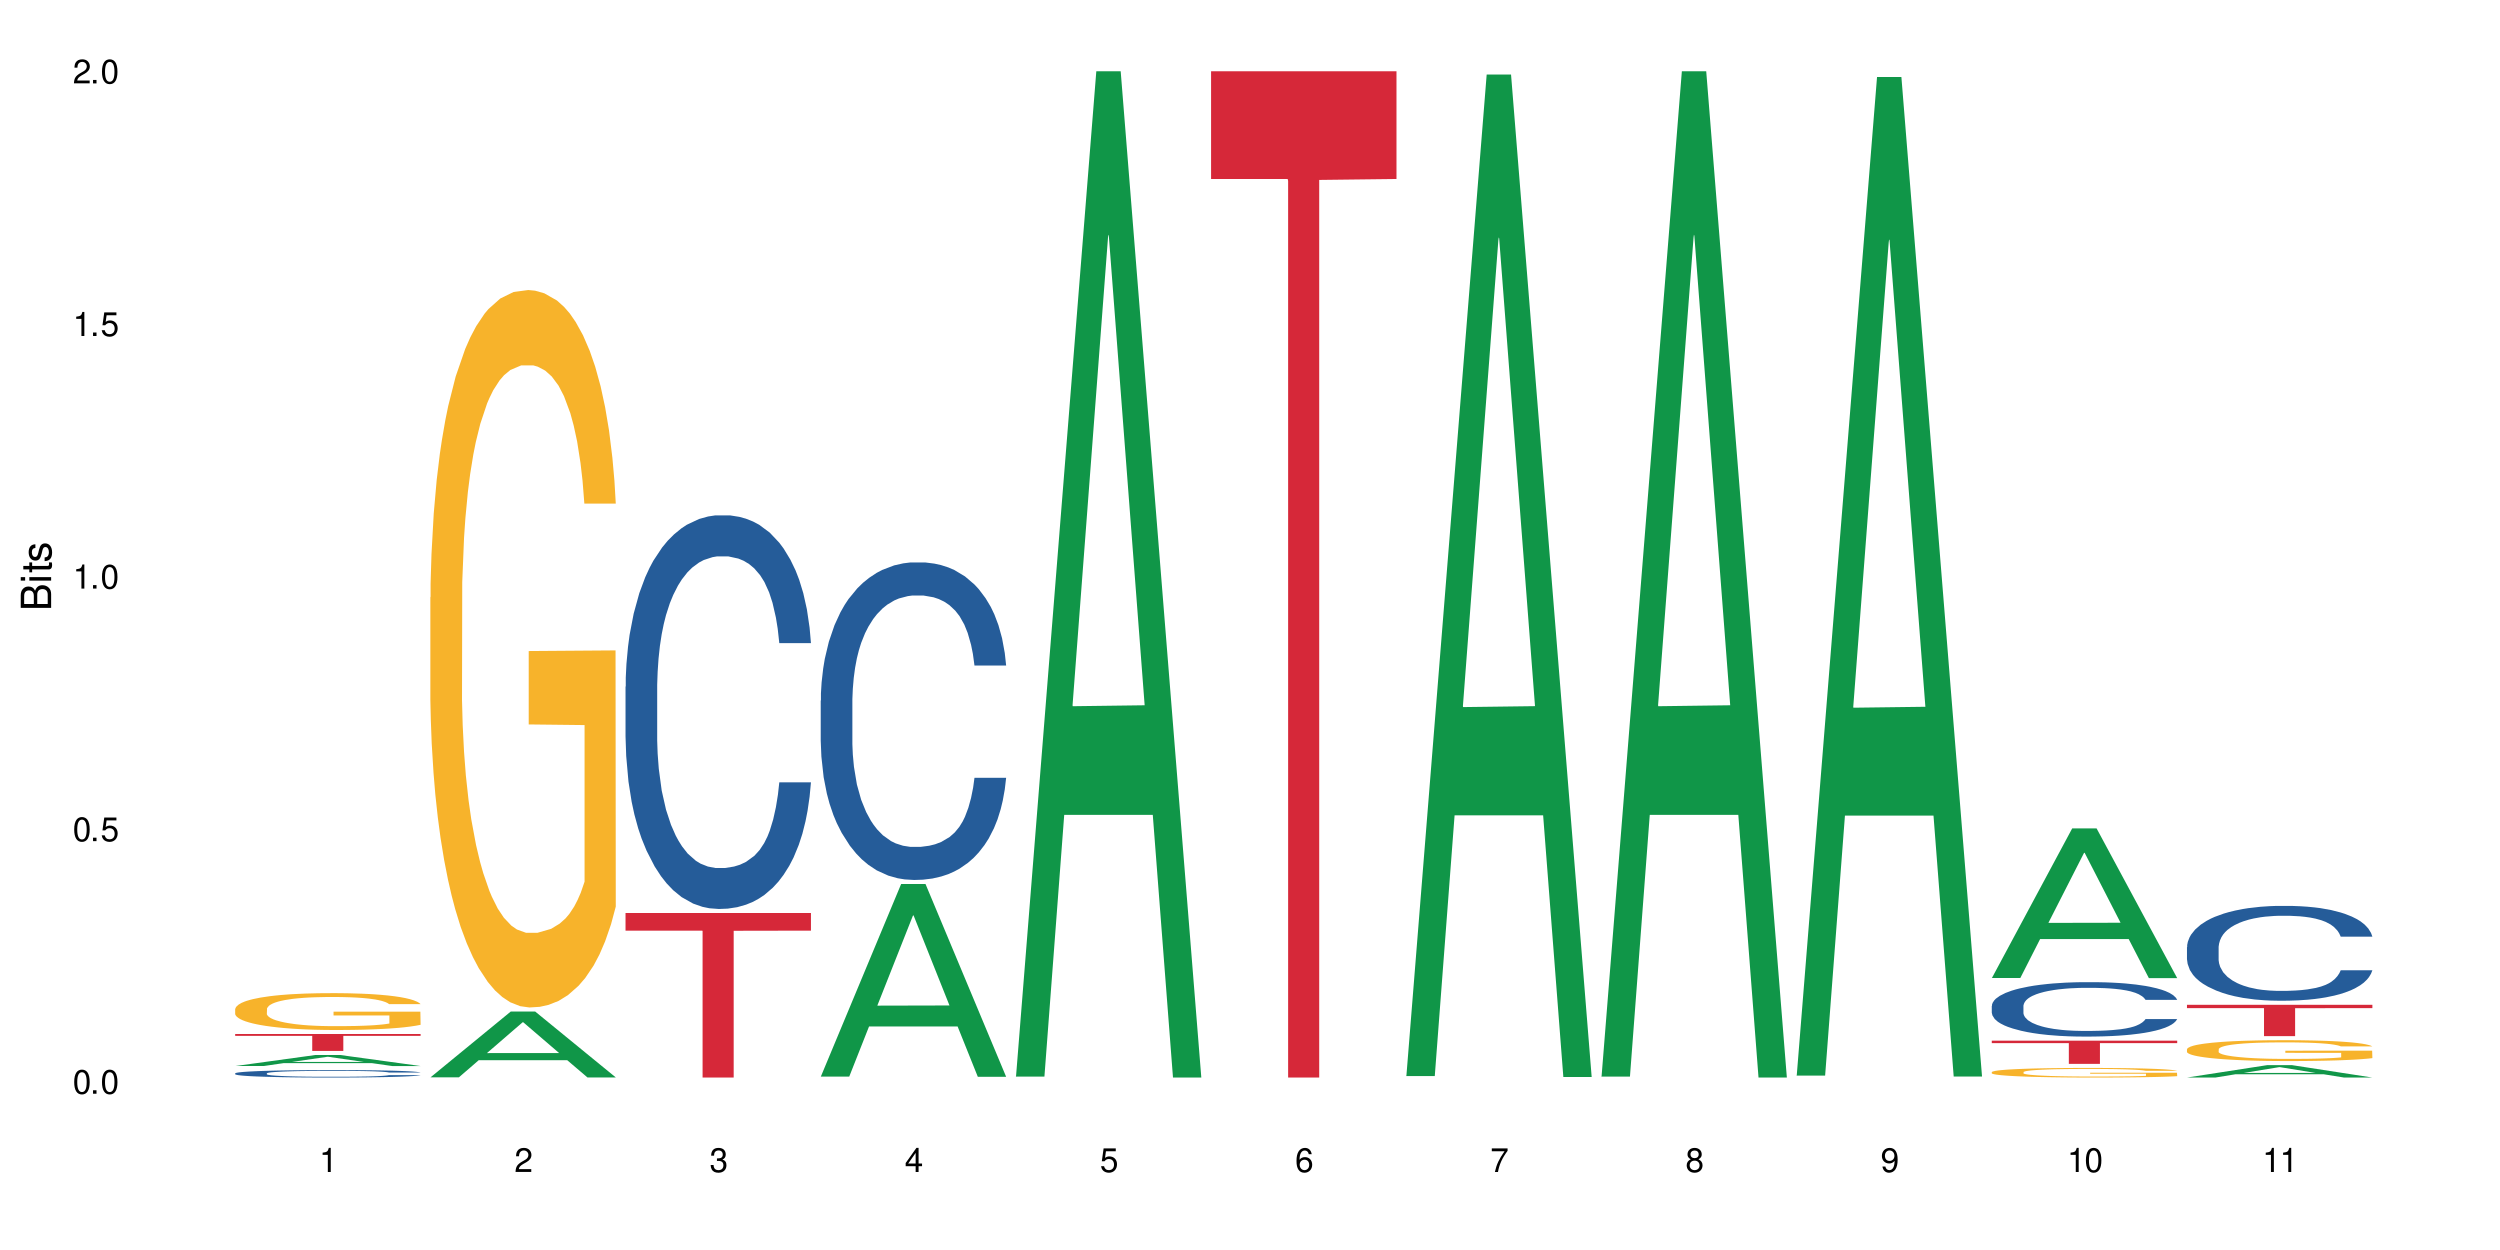
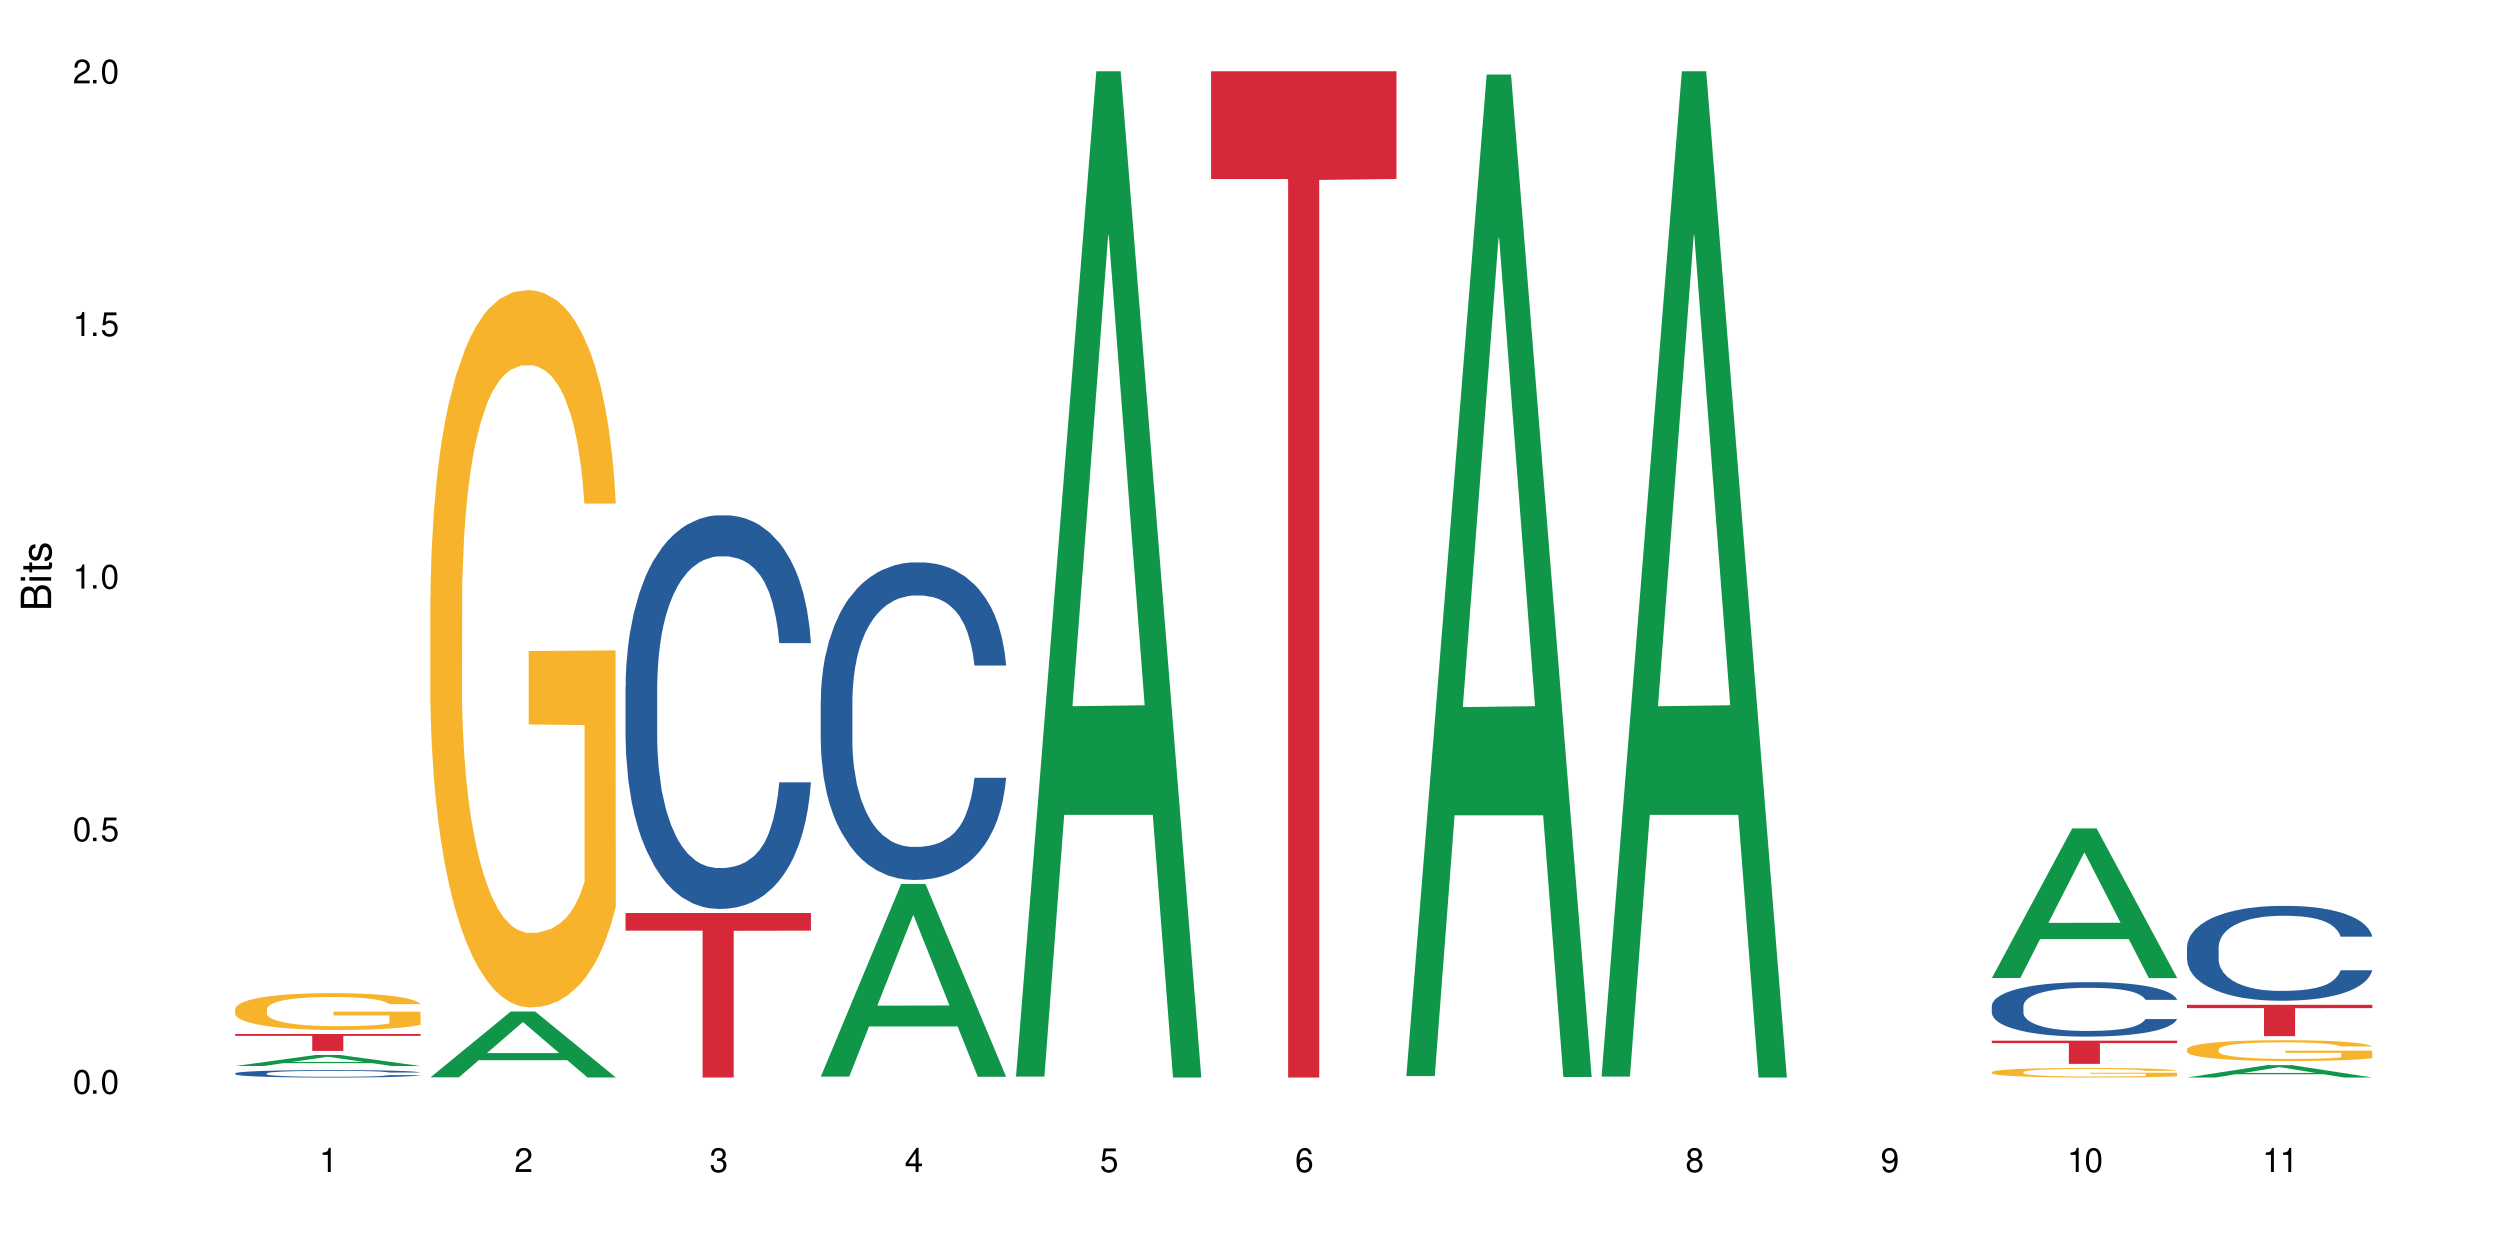
<svg xmlns="http://www.w3.org/2000/svg" xmlns:xlink="http://www.w3.org/1999/xlink" width="720" height="360" viewBox="0 0 720 360">
  <defs>
    <g>
      <g id="glyph-0-0">
</g>
      <g id="glyph-0-1">
        <path d="M 2.641 -6.938 C 2 -6.938 1.422 -6.656 1.078 -6.172 C 0.641 -5.562 0.406 -4.641 0.406 -3.359 C 0.406 -1.016 1.188 0.219 2.641 0.219 C 4.078 0.219 4.859 -1.016 4.859 -3.297 C 4.859 -4.641 4.656 -5.547 4.203 -6.172 C 3.844 -6.656 3.281 -6.938 2.641 -6.938 Z M 2.641 -6.188 C 3.547 -6.188 4 -5.25 4 -3.375 C 4 -1.406 3.562 -0.484 2.625 -0.484 C 1.734 -0.484 1.281 -1.438 1.281 -3.344 C 1.281 -5.25 1.734 -6.188 2.641 -6.188 Z M 2.641 -6.188 " />
      </g>
      <g id="glyph-0-2">
        <path d="M 1.828 -1 L 0.828 -1 L 0.828 0 L 1.828 0 Z M 1.828 -1 " />
      </g>
      <g id="glyph-0-3">
        <path d="M 4.562 -6.797 L 1.062 -6.797 L 0.547 -3.094 L 1.328 -3.094 C 1.719 -3.562 2.047 -3.734 2.578 -3.734 C 3.484 -3.734 4.062 -3.109 4.062 -2.094 C 4.062 -1.125 3.484 -0.531 2.578 -0.531 C 1.828 -0.531 1.375 -0.906 1.188 -1.672 L 0.328 -1.672 C 0.453 -1.109 0.547 -0.844 0.75 -0.594 C 1.125 -0.078 1.828 0.219 2.594 0.219 C 3.969 0.219 4.922 -0.781 4.922 -2.219 C 4.922 -3.562 4.031 -4.484 2.719 -4.484 C 2.25 -4.484 1.859 -4.359 1.469 -4.062 L 1.734 -5.969 L 4.562 -5.969 Z M 4.562 -6.797 " />
      </g>
      <g id="glyph-0-4">
        <path d="M 2.484 -4.938 L 2.484 0 L 3.328 0 L 3.328 -6.938 L 2.766 -6.938 C 2.469 -5.875 2.281 -5.734 0.984 -5.562 L 0.984 -4.938 Z M 2.484 -4.938 " />
      </g>
      <g id="glyph-0-5">
        <path d="M 4.859 -0.828 L 1.281 -0.828 C 1.359 -1.406 1.672 -1.781 2.5 -2.281 L 3.469 -2.828 C 4.406 -3.344 4.906 -4.062 4.906 -4.906 C 4.906 -5.484 4.672 -6.031 4.266 -6.406 C 3.859 -6.766 3.375 -6.938 2.719 -6.938 C 1.859 -6.938 1.219 -6.625 0.844 -6.031 C 0.609 -5.672 0.5 -5.234 0.484 -4.531 L 1.328 -4.531 C 1.359 -5.016 1.406 -5.281 1.531 -5.516 C 1.75 -5.938 2.188 -6.203 2.703 -6.203 C 3.469 -6.203 4.031 -5.641 4.031 -4.891 C 4.031 -4.344 3.719 -3.859 3.125 -3.516 L 2.234 -3 C 0.812 -2.172 0.406 -1.531 0.328 -0.016 L 4.859 -0.016 Z M 4.859 -0.828 " />
      </g>
      <g id="glyph-0-6">
        <path d="M 2.125 -3.188 L 2.578 -3.188 C 3.5 -3.188 3.984 -2.766 3.984 -1.922 C 3.984 -1.062 3.469 -0.531 2.594 -0.531 C 1.656 -0.531 1.203 -1 1.156 -2.016 L 0.312 -2.016 C 0.344 -1.453 0.438 -1.094 0.609 -0.781 C 0.953 -0.109 1.625 0.219 2.547 0.219 C 3.953 0.219 4.859 -0.625 4.859 -1.938 C 4.859 -2.828 4.516 -3.297 3.703 -3.594 C 4.344 -3.844 4.656 -4.328 4.656 -5.031 C 4.656 -6.219 3.875 -6.938 2.578 -6.938 C 1.203 -6.938 0.484 -6.172 0.453 -4.703 L 1.297 -4.703 C 1.312 -5.125 1.344 -5.359 1.453 -5.578 C 1.641 -5.969 2.062 -6.203 2.594 -6.203 C 3.344 -6.203 3.797 -5.75 3.797 -5 C 3.797 -4.516 3.609 -4.219 3.25 -4.047 C 3.016 -3.953 2.703 -3.922 2.125 -3.906 Z M 2.125 -3.188 " />
      </g>
      <g id="glyph-0-7">
        <path d="M 3.141 -1.672 L 3.141 0 L 3.984 0 L 3.984 -1.672 L 4.984 -1.672 L 4.984 -2.438 L 3.984 -2.438 L 3.984 -6.938 L 3.359 -6.938 L 0.266 -2.578 L 0.266 -1.672 Z M 3.141 -2.438 L 1 -2.438 L 3.141 -5.5 Z M 3.141 -2.438 " />
      </g>
      <g id="glyph-0-8">
        <path d="M 4.781 -5.125 C 4.609 -6.266 3.891 -6.938 2.844 -6.938 C 2.094 -6.938 1.422 -6.578 1.031 -5.953 C 0.594 -5.266 0.406 -4.422 0.406 -3.172 C 0.406 -2 0.578 -1.25 0.984 -0.641 C 1.359 -0.078 1.953 0.219 2.703 0.219 C 3.984 0.219 4.922 -0.75 4.922 -2.094 C 4.922 -3.375 4.062 -4.281 2.844 -4.281 C 2.172 -4.281 1.641 -4.031 1.281 -3.516 C 1.281 -5.234 1.828 -6.188 2.797 -6.188 C 3.391 -6.188 3.797 -5.797 3.938 -5.125 Z M 2.734 -3.531 C 3.547 -3.531 4.062 -2.953 4.062 -2.031 C 4.062 -1.156 3.484 -0.531 2.703 -0.531 C 1.922 -0.531 1.328 -1.188 1.328 -2.078 C 1.328 -2.938 1.906 -3.531 2.734 -3.531 Z M 2.734 -3.531 " />
      </g>
      <g id="glyph-0-9">
-         <path d="M 4.984 -6.797 L 0.438 -6.797 L 0.438 -5.969 L 4.109 -5.969 C 2.5 -3.656 1.828 -2.234 1.328 0 L 2.219 0 C 2.594 -2.172 3.453 -4.047 4.984 -6.094 Z M 4.984 -6.797 " />
-       </g>
+         </g>
      <g id="glyph-0-10">
        <path d="M 3.75 -3.656 C 4.469 -4.094 4.688 -4.438 4.688 -5.078 C 4.688 -6.172 3.844 -6.938 2.641 -6.938 C 1.438 -6.938 0.594 -6.172 0.594 -5.094 C 0.594 -4.438 0.812 -4.094 1.516 -3.656 C 0.734 -3.266 0.359 -2.703 0.359 -1.922 C 0.359 -0.656 1.281 0.219 2.641 0.219 C 3.984 0.219 4.922 -0.656 4.922 -1.922 C 4.922 -2.703 4.531 -3.266 3.75 -3.656 Z M 2.641 -6.188 C 3.359 -6.188 3.812 -5.75 3.812 -5.062 C 3.812 -4.406 3.344 -3.984 2.641 -3.984 C 1.922 -3.984 1.453 -4.406 1.453 -5.078 C 1.453 -5.75 1.922 -6.188 2.641 -6.188 Z M 2.641 -3.266 C 3.484 -3.266 4.062 -2.719 4.062 -1.906 C 4.062 -1.078 3.484 -0.531 2.625 -0.531 C 1.797 -0.531 1.219 -1.094 1.219 -1.906 C 1.219 -2.719 1.781 -3.266 2.641 -3.266 Z M 2.641 -3.266 " />
      </g>
      <g id="glyph-0-11">
        <path d="M 0.516 -1.578 C 0.672 -0.453 1.406 0.219 2.438 0.219 C 3.188 0.219 3.859 -0.141 4.266 -0.766 C 4.688 -1.453 4.891 -2.297 4.891 -3.547 C 4.891 -4.719 4.703 -5.453 4.312 -6.078 C 3.938 -6.641 3.344 -6.938 2.594 -6.938 C 1.297 -6.938 0.359 -5.969 0.359 -4.625 C 0.359 -3.344 1.234 -2.453 2.453 -2.453 C 3.094 -2.453 3.578 -2.672 4.016 -3.203 C 4 -1.484 3.469 -0.531 2.5 -0.531 C 1.906 -0.531 1.484 -0.906 1.359 -1.578 Z M 2.578 -6.203 C 3.375 -6.203 3.969 -5.531 3.969 -4.641 C 3.969 -3.797 3.391 -3.188 2.547 -3.188 C 1.734 -3.188 1.234 -3.766 1.234 -4.688 C 1.234 -5.562 1.797 -6.203 2.578 -6.203 Z M 2.578 -6.203 " />
      </g>
      <g id="glyph-1-0">
</g>
      <g id="glyph-1-1">
        <path d="M 0 -0.953 L 0 -4.891 C 0 -5.719 -0.234 -6.344 -0.734 -6.797 C -1.188 -7.234 -1.812 -7.469 -2.5 -7.469 C -3.547 -7.469 -4.188 -7 -4.625 -5.875 C -4.984 -6.688 -5.625 -7.094 -6.531 -7.094 C -7.172 -7.094 -7.734 -6.859 -8.141 -6.391 C -8.562 -5.922 -8.75 -5.344 -8.75 -4.5 L -8.75 -0.953 Z M -4.984 -2.062 L -7.766 -2.062 L -7.766 -4.219 C -7.766 -4.844 -7.688 -5.203 -7.453 -5.5 C -7.219 -5.812 -6.859 -5.969 -6.375 -5.969 C -5.891 -5.969 -5.531 -5.812 -5.297 -5.5 C -5.062 -5.203 -4.984 -4.844 -4.984 -4.219 Z M -0.984 -2.062 L -4 -2.062 L -4 -4.781 C -4 -5.766 -3.438 -6.359 -2.484 -6.359 C -1.547 -6.359 -0.984 -5.766 -0.984 -4.781 Z M -0.984 -2.062 " />
      </g>
      <g id="glyph-1-2">
        <path d="M -6.281 -1.797 L -6.281 -0.797 L 0 -0.797 L 0 -1.797 Z M -8.75 -1.797 L -8.75 -0.797 L -7.484 -0.797 L -7.484 -1.797 Z M -8.75 -1.797 " />
      </g>
      <g id="glyph-1-3">
        <path d="M -6.281 -3.047 L -6.281 -2.016 L -8.016 -2.016 L -8.016 -1.016 L -6.281 -1.016 L -6.281 -0.172 L -5.469 -0.172 L -5.469 -1.016 L -0.719 -1.016 C -0.078 -1.016 0.281 -1.453 0.281 -2.234 C 0.281 -2.5 0.25 -2.719 0.188 -3.047 L -0.641 -3.047 C -0.609 -2.906 -0.594 -2.766 -0.594 -2.562 C -0.594 -2.141 -0.719 -2.016 -1.156 -2.016 L -5.469 -2.016 L -5.469 -3.047 Z M -6.281 -3.047 " />
      </g>
      <g id="glyph-1-4">
        <path d="M -4.531 -5.25 C -5.766 -5.25 -6.469 -4.422 -6.469 -2.969 C -6.469 -1.516 -5.719 -0.562 -4.547 -0.562 C -3.562 -0.562 -3.094 -1.062 -2.734 -2.562 L -2.516 -3.484 C -2.344 -4.188 -2.094 -4.469 -1.641 -4.469 C -1.047 -4.469 -0.641 -3.875 -0.641 -3 C -0.641 -2.453 -0.797 -2 -1.062 -1.75 C -1.25 -1.594 -1.422 -1.531 -1.875 -1.469 L -1.875 -0.406 C -0.422 -0.453 0.281 -1.266 0.281 -2.922 C 0.281 -4.5 -0.5 -5.516 -1.719 -5.516 C -2.656 -5.516 -3.172 -4.984 -3.469 -3.734 L -3.703 -2.766 C -3.891 -1.953 -4.156 -1.609 -4.594 -1.609 C -5.188 -1.609 -5.547 -2.125 -5.547 -2.938 C -5.547 -3.75 -5.203 -4.172 -4.531 -4.203 Z M -4.531 -5.25 " />
      </g>
    </g>
  </defs>
  <rect x="-72" y="-36" width="864" height="432" fill="rgb(100%, 100%, 100%)" fill-opacity="1" />
  <path fill-rule="nonzero" fill="rgb(6.275%, 58.824%, 28.235%)" fill-opacity="1" d="M 67.73 307.016 L 67.789 307.016 L 90.895 303.832 L 97.91 303.832 L 121.133 307.02 L 112.973 307.02 L 107.152 306.188 L 81.652 306.188 L 75.945 307.016 L 67.73 307.016 L 84.105 305.844 L 104.816 305.84 L 94.488 304.352 L 94.375 304.352 L 94.262 304.359 L 84.047 305.84 L 84.105 305.844 Z M 67.73 307.016 " />
  <path fill-rule="nonzero" fill="rgb(14.51%, 36.078%, 60%)" fill-opacity="1" d="M 67.73 309.117 L 67.797 309.117 L 67.797 309.07 L 67.992 308.996 L 68.449 308.902 L 68.902 308.836 L 70.074 308.719 L 71.703 308.609 L 73.398 308.523 L 74.633 308.469 L 75.742 308.43 L 78.281 308.359 L 79.91 308.32 L 81.668 308.289 L 83.816 308.254 L 85.379 308.234 L 88.895 308.203 L 91.5 308.191 L 93.52 308.184 L 97.883 308.184 L 100.488 308.191 L 102.375 308.203 L 104.461 308.219 L 106.219 308.234 L 109.281 308.277 L 112.016 308.332 L 113.254 308.363 L 115.207 308.426 L 116.703 308.484 L 117.746 308.535 L 118.918 308.609 L 119.961 308.695 L 120.742 308.797 L 121.133 308.883 L 112.016 308.883 L 111.559 308.801 L 111.039 308.742 L 110.062 308.66 L 109.086 308.605 L 107.715 308.547 L 106.48 308.512 L 104.785 308.473 L 103.289 308.449 L 101.727 308.43 L 100.227 308.418 L 97.363 308.406 L 94.039 308.406 L 92.805 308.41 L 90.262 308.426 L 88.895 308.441 L 86.941 308.469 L 85.574 308.492 L 83.945 308.535 L 82.84 308.566 L 81.473 308.617 L 80.496 308.664 L 79.387 308.727 L 78.738 308.777 L 78.152 308.832 L 77.629 308.898 L 77.238 308.965 L 76.977 309.039 L 76.848 309.109 L 76.848 309.414 L 76.977 309.484 L 77.305 309.566 L 78.152 309.688 L 79.387 309.789 L 80.82 309.871 L 82.188 309.934 L 82.969 309.961 L 84.012 309.992 L 85.641 310.031 L 87.984 310.07 L 89.352 310.086 L 91.438 310.102 L 93.586 310.109 L 96.449 310.109 L 98.988 310.102 L 100.684 310.09 L 102.441 310.074 L 104.852 310.043 L 106.348 310.012 L 107.652 309.973 L 108.629 309.938 L 109.281 309.902 L 110.258 309.844 L 111.039 309.777 L 111.625 309.707 L 112.016 309.641 L 121.133 309.641 L 120.742 309.719 L 120.156 309.797 L 119.57 309.852 L 118.656 309.922 L 117.613 309.984 L 116.117 310.051 L 114.879 310.098 L 113.254 310.145 L 111.754 310.184 L 110.125 310.215 L 107.715 310.254 L 106.152 310.277 L 104.461 310.293 L 102.441 310.309 L 99.902 310.324 L 97.168 310.332 L 94.625 310.332 L 91.891 310.328 L 89.871 310.32 L 87.203 310.305 L 83.883 310.27 L 81.473 310.23 L 79.582 310.191 L 77.957 310.152 L 76.133 310.102 L 73.789 310.016 L 72.355 309.949 L 71.379 309.891 L 70.27 309.816 L 69.488 309.746 L 68.578 309.637 L 67.926 309.496 L 67.73 309.391 Z M 67.73 309.117 " />
  <path fill-rule="nonzero" fill="rgb(96.863%, 70.196%, 16.863%)" fill-opacity="1" d="M 67.73 290.57 L 67.797 290.562 L 67.797 290.367 L 68.055 289.934 L 68.707 289.332 L 69.555 288.836 L 70.465 288.449 L 71.051 288.246 L 72.027 287.957 L 72.875 287.742 L 75.023 287.305 L 77.762 286.898 L 79.258 286.727 L 80.949 286.559 L 83.359 286.375 L 84.469 286.309 L 87.855 286.152 L 91.695 286.055 L 95.93 286.027 L 97.883 286.035 L 100.555 286.074 L 104.199 286.184 L 106.285 286.277 L 107.91 286.375 L 109.605 286.504 L 111.688 286.695 L 113.645 286.93 L 115.207 287.16 L 116.77 287.453 L 118.07 287.762 L 119.18 288.102 L 120.156 288.508 L 120.742 288.848 L 121.133 289.188 L 112.078 289.188 L 111.559 288.848 L 110.973 288.586 L 109.996 288.266 L 109.02 288.035 L 108.043 287.848 L 106.219 287.598 L 104.656 287.441 L 102.703 287.305 L 100.812 287.219 L 98.664 287.16 L 97.363 287.141 L 93.91 287.141 L 90.785 287.211 L 88.961 287.285 L 87.66 287.363 L 85.836 287.512 L 84.727 287.625 L 84.078 287.703 L 82.125 288.004 L 80.82 288.277 L 80.105 288.461 L 79.191 288.75 L 78.543 289.012 L 77.824 289.398 L 77.434 289.691 L 76.914 290.348 L 76.848 292.094 L 77.043 292.461 L 77.434 292.859 L 77.957 293.207 L 78.738 293.578 L 79.52 293.859 L 80.887 294.234 L 82.059 294.488 L 82.969 294.652 L 84.727 294.914 L 85.445 295 L 87.137 295.176 L 88.895 295.312 L 91.047 295.426 L 92.672 295.484 L 95.277 295.535 L 98.598 295.535 L 102.508 295.477 L 104.98 295.398 L 106.676 295.32 L 107.781 295.254 L 109.148 295.145 L 110.125 295.051 L 111.039 294.941 L 112.145 294.777 L 112.145 292.461 L 96.059 292.453 L 96.059 291.367 L 121.066 291.355 L 121.133 295.145 L 119.766 295.406 L 118.07 295.66 L 116.441 295.855 L 114.75 296.02 L 112.34 296.203 L 110.387 296.32 L 107.391 296.453 L 104.656 296.543 L 101.789 296.602 L 99.25 296.629 L 96.254 296.641 L 93.586 296.621 L 90.719 296.562 L 88.441 296.484 L 86.355 296.387 L 84.273 296.262 L 81.668 296.059 L 79.973 295.891 L 78.215 295.688 L 76.457 295.445 L 74.895 295.184 L 73.852 294.98 L 72.812 294.75 L 71.703 294.457 L 70.66 294.129 L 69.879 293.828 L 69.164 293.488 L 68.645 293.168 L 68.121 292.734 L 67.859 292.383 L 67.73 292.086 Z M 67.73 290.57 " />
  <path fill-rule="nonzero" fill="rgb(83.922%, 15.686%, 22.353%)" fill-opacity="1" d="M 67.73 297.801 L 121.133 297.801 L 121.133 298.324 L 98.875 298.328 L 98.875 302.668 L 89.922 302.668 L 89.922 298.332 L 89.793 298.324 L 67.73 298.324 Z M 67.73 297.801 " />
  <path fill-rule="nonzero" fill="rgb(6.275%, 58.824%, 28.235%)" fill-opacity="1" d="M 123.941 310.281 L 124 310.266 L 147.105 291.316 L 154.125 291.316 L 177.344 310.301 L 169.184 310.301 L 163.367 305.344 L 137.863 305.344 L 132.156 310.281 L 123.941 310.281 L 140.316 303.293 L 161.027 303.277 L 150.699 294.418 L 150.586 294.402 L 150.473 294.453 L 140.258 303.277 L 140.316 303.293 Z M 123.941 310.281 " />
  <path fill-rule="nonzero" fill="rgb(96.863%, 70.196%, 16.863%)" fill-opacity="1" d="M 123.941 172.027 L 124.008 171.84 L 124.008 168.066 L 124.27 159.574 L 124.918 147.875 L 125.766 138.25 L 126.676 130.703 L 127.266 126.738 L 128.242 121.078 L 129.086 116.926 L 131.234 108.438 L 133.973 100.512 L 135.469 97.113 L 137.164 93.906 L 139.57 90.32 L 140.68 89 L 144.066 85.98 L 147.906 84.094 L 152.141 83.527 L 154.094 83.715 L 156.766 84.473 L 160.41 86.547 L 162.496 88.434 L 164.125 90.32 L 165.816 92.773 L 167.902 96.547 L 169.855 101.078 L 171.418 105.605 L 172.98 111.266 L 174.281 117.305 L 175.391 123.91 L 176.367 131.836 L 176.953 138.438 L 177.344 145.043 L 168.293 145.043 L 167.77 138.438 L 167.184 133.344 L 166.207 127.117 L 165.23 122.59 L 164.254 119.004 L 162.43 114.098 L 160.867 111.078 L 158.914 108.438 L 157.023 106.738 L 154.875 105.605 L 153.574 105.227 L 150.121 105.227 L 146.996 106.551 L 145.172 108.059 L 143.871 109.57 L 142.047 112.398 L 140.941 114.664 L 140.289 116.172 L 138.336 122.023 L 137.031 127.305 L 136.316 130.891 L 135.402 136.551 L 134.754 141.648 L 134.035 149.195 L 133.645 154.855 L 133.125 167.688 L 133.059 201.652 L 133.254 208.824 L 133.645 216.559 L 134.168 223.355 L 134.949 230.523 L 135.73 235.996 L 137.098 243.355 L 138.27 248.262 L 139.18 251.469 L 140.941 256.566 L 141.656 258.262 L 143.348 261.66 L 145.109 264.301 L 147.258 266.566 L 148.883 267.699 L 151.488 268.641 L 154.812 268.641 L 158.719 267.508 L 161.191 266 L 162.887 264.488 L 163.992 263.168 L 165.359 261.094 L 166.336 259.207 L 167.25 257.129 L 168.355 253.922 L 168.355 208.824 L 152.27 208.637 L 152.27 187.5 L 177.277 187.312 L 177.344 261.094 L 175.977 266.188 L 174.281 271.094 L 172.656 274.867 L 170.961 278.078 L 168.551 281.66 L 166.598 283.926 L 163.602 286.566 L 160.867 288.266 L 158 289.398 L 155.461 289.965 L 152.465 290.152 L 149.797 289.777 L 146.93 288.645 L 144.652 287.133 L 142.566 285.246 L 140.484 282.793 L 137.879 278.832 L 136.188 275.625 L 134.426 271.66 L 132.668 266.941 L 131.105 261.848 L 130.062 257.887 L 129.023 253.355 L 127.914 247.695 L 126.871 241.281 L 126.09 235.43 L 125.375 228.824 L 124.855 222.598 L 124.332 214.109 L 124.074 207.312 L 123.941 201.465 Z M 123.941 172.027 " />
  <path fill-rule="nonzero" fill="rgb(14.51%, 36.078%, 60%)" fill-opacity="1" d="M 180.152 197.758 L 180.219 197.652 L 180.219 195.168 L 180.414 191.23 L 180.871 186.258 L 181.324 182.836 L 182.5 176.723 L 184.125 170.816 L 185.82 166.258 L 187.059 163.566 L 188.164 161.492 L 190.703 157.66 L 192.332 155.691 L 194.09 153.93 L 196.238 152.168 L 197.801 151.133 L 201.32 149.473 L 203.922 148.75 L 205.941 148.438 L 210.305 148.438 L 212.91 148.852 L 214.801 149.371 L 216.883 150.199 L 218.641 151.133 L 221.703 153.41 L 224.438 156.312 L 225.676 157.969 L 227.629 161.184 L 229.125 164.289 L 230.168 166.984 L 231.34 170.816 L 232.383 175.48 L 233.164 180.766 L 233.555 185.219 L 224.438 185.219 L 223.98 181.074 L 223.461 177.863 L 222.484 173.617 L 221.508 170.609 L 220.141 167.605 L 218.902 165.637 L 217.207 163.668 L 215.711 162.426 L 214.148 161.492 L 212.648 160.871 L 209.785 160.25 L 206.465 160.25 L 205.227 160.457 L 202.688 161.285 L 201.32 162.012 L 199.363 163.461 L 197.996 164.809 L 196.371 166.883 L 195.262 168.641 L 193.895 171.336 L 192.918 173.719 L 191.812 177.137 L 191.16 179.73 L 190.574 182.629 L 190.051 186.047 L 189.66 189.676 L 189.402 193.508 L 189.27 197.238 L 189.27 213.297 L 189.402 217.027 L 189.727 221.379 L 190.574 227.699 L 191.812 233.191 L 193.242 237.543 L 194.609 240.652 L 195.395 242.102 L 196.434 243.758 L 198.062 245.832 L 200.406 247.902 L 201.773 248.734 L 203.859 249.562 L 206.008 249.977 L 208.875 249.977 L 211.414 249.562 L 213.105 249.043 L 214.863 248.215 L 217.273 246.453 L 218.773 244.797 L 220.074 242.828 L 221.051 240.859 L 221.703 239.199 L 222.68 235.988 L 223.461 232.465 L 224.047 228.84 L 224.438 225.316 L 233.555 225.316 L 233.164 229.461 L 232.578 233.504 L 231.992 236.508 L 231.082 240.133 L 230.039 243.344 L 228.539 246.973 L 227.305 249.355 L 225.676 251.945 L 224.176 253.914 L 222.551 255.676 L 220.141 257.746 L 218.578 258.781 L 216.883 259.715 L 214.863 260.543 L 212.324 261.27 L 209.59 261.684 L 207.051 261.789 L 204.316 261.582 L 202.297 261.164 L 199.625 260.234 L 196.305 258.367 L 193.895 256.398 L 192.008 254.43 L 190.379 252.359 L 188.555 249.562 L 186.211 245.004 L 184.777 241.48 L 183.801 238.578 L 182.695 234.539 L 181.914 230.91 L 181 225.109 L 180.348 217.754 L 180.152 212.055 Z M 180.152 197.758 " />
  <path fill-rule="nonzero" fill="rgb(83.922%, 15.686%, 22.353%)" fill-opacity="1" d="M 180.152 262.953 L 233.555 262.953 L 233.555 268.023 L 211.301 268.066 L 211.301 310.324 L 202.344 310.324 L 202.344 268.109 L 202.215 268.023 L 180.152 268.023 Z M 180.152 262.953 " />
  <path fill-rule="nonzero" fill="rgb(6.275%, 58.824%, 28.235%)" fill-opacity="1" d="M 236.367 310.059 L 236.422 310.008 L 259.527 254.598 L 266.547 254.598 L 289.766 310.113 L 281.609 310.113 L 275.789 295.621 L 250.285 295.621 L 244.582 310.059 L 236.367 310.059 L 252.738 289.625 L 273.449 289.574 L 263.121 263.668 L 263.008 263.613 L 262.895 263.77 L 252.684 289.574 L 252.738 289.625 Z M 236.367 310.059 " />
  <path fill-rule="nonzero" fill="rgb(14.51%, 36.078%, 60%)" fill-opacity="1" d="M 236.367 201.777 L 236.43 201.695 L 236.43 199.688 L 236.625 196.512 L 237.082 192.5 L 237.539 189.742 L 238.711 184.809 L 240.34 180.047 L 242.031 176.367 L 243.27 174.195 L 244.375 172.523 L 246.914 169.43 L 248.543 167.844 L 250.301 166.422 L 252.449 165 L 254.016 164.164 L 257.531 162.828 L 260.137 162.242 L 262.152 161.992 L 266.516 161.992 L 269.121 162.324 L 271.012 162.742 L 273.094 163.41 L 274.852 164.164 L 277.914 166.004 L 280.648 168.344 L 281.887 169.68 L 283.84 172.273 L 285.34 174.781 L 286.379 176.953 L 287.551 180.047 L 288.594 183.809 L 289.375 188.07 L 289.766 191.664 L 280.648 191.664 L 280.191 188.32 L 279.672 185.73 L 278.695 182.301 L 277.719 179.879 L 276.352 177.453 L 275.113 175.867 L 273.422 174.277 L 271.922 173.273 L 270.359 172.523 L 268.863 172.02 L 265.996 171.52 L 262.676 171.52 L 261.438 171.688 L 258.898 172.355 L 257.531 172.941 L 255.578 174.109 L 254.211 175.199 L 252.582 176.871 L 251.473 178.289 L 250.105 180.465 L 249.129 182.387 L 248.023 185.145 L 247.371 187.234 L 246.785 189.574 L 246.266 192.332 L 245.875 195.258 L 245.613 198.352 L 245.484 201.359 L 245.484 214.316 L 245.613 217.324 L 245.938 220.836 L 246.785 225.934 L 248.023 230.363 L 249.457 233.875 L 250.824 236.383 L 251.605 237.551 L 252.645 238.891 L 254.273 240.562 L 256.617 242.234 L 257.984 242.902 L 260.07 243.57 L 262.219 243.906 L 265.086 243.906 L 267.625 243.57 L 269.316 243.152 L 271.074 242.484 L 273.484 241.062 L 274.984 239.727 L 276.285 238.137 L 277.262 236.551 L 277.914 235.211 L 278.891 232.621 L 279.672 229.777 L 280.258 226.852 L 280.648 224.012 L 289.766 224.012 L 289.375 227.355 L 288.789 230.613 L 288.203 233.039 L 287.293 235.965 L 286.25 238.555 L 284.75 241.48 L 283.516 243.402 L 281.887 245.492 L 280.387 247.082 L 278.762 248.5 L 276.352 250.172 L 274.789 251.008 L 273.094 251.762 L 271.074 252.43 L 268.535 253.016 L 265.801 253.348 L 263.262 253.434 L 260.527 253.266 L 258.508 252.93 L 255.836 252.18 L 252.516 250.676 L 250.105 249.086 L 248.219 247.5 L 246.59 245.828 L 244.766 243.57 L 242.422 239.891 L 240.988 237.051 L 240.012 234.711 L 238.906 231.449 L 238.125 228.523 L 237.211 223.844 L 236.562 217.91 L 236.367 213.312 Z M 236.367 201.777 " />
  <path fill-rule="nonzero" fill="rgb(6.275%, 58.824%, 28.235%)" fill-opacity="1" d="M 292.578 310.059 L 292.633 309.789 L 315.738 20.527 L 322.758 20.527 L 345.977 310.332 L 337.82 310.332 L 332 234.684 L 306.496 234.684 L 300.793 310.059 L 292.578 310.059 L 308.949 203.391 L 329.66 203.117 L 319.336 67.875 L 319.219 67.602 L 319.105 68.418 L 308.895 203.117 L 308.949 203.391 Z M 292.578 310.059 " />
  <path fill-rule="nonzero" fill="rgb(83.922%, 15.686%, 22.353%)" fill-opacity="1" d="M 348.789 20.527 L 402.188 20.527 L 402.188 51.547 L 379.934 51.82 L 379.934 310.332 L 370.98 310.332 L 370.98 52.094 L 370.848 51.547 L 348.789 51.547 Z M 348.789 20.527 " />
  <path fill-rule="nonzero" fill="rgb(6.275%, 58.824%, 28.235%)" fill-opacity="1" d="M 405 309.91 L 405.059 309.637 L 428.164 21.469 L 435.18 21.469 L 458.402 310.18 L 450.242 310.18 L 444.422 234.816 L 418.922 234.816 L 413.215 309.91 L 405 309.91 L 421.375 203.641 L 442.082 203.371 L 431.758 68.641 L 431.645 68.367 L 431.527 69.184 L 421.316 203.371 L 421.375 203.641 Z M 405 309.91 " />
  <path fill-rule="nonzero" fill="rgb(6.275%, 58.824%, 28.235%)" fill-opacity="1" d="M 461.211 310.059 L 461.27 309.789 L 484.375 20.527 L 491.391 20.527 L 514.613 310.332 L 506.453 310.332 L 500.633 234.684 L 475.133 234.684 L 469.426 310.059 L 461.211 310.059 L 477.586 203.391 L 498.297 203.117 L 487.969 67.875 L 487.855 67.602 L 487.742 68.418 L 477.527 203.117 L 477.586 203.391 Z M 461.211 310.059 " />
-   <path fill-rule="nonzero" fill="rgb(6.275%, 58.824%, 28.235%)" fill-opacity="1" d="M 517.422 309.773 L 517.48 309.504 L 540.586 22.184 L 547.602 22.184 L 570.824 310.043 L 562.664 310.043 L 556.848 234.902 L 531.344 234.902 L 525.637 309.773 L 517.422 309.773 L 533.797 203.82 L 554.508 203.551 L 544.18 69.215 L 544.066 68.945 L 543.953 69.754 L 533.738 203.551 L 533.797 203.82 Z M 517.422 309.773 " />
  <path fill-rule="nonzero" fill="rgb(6.275%, 58.824%, 28.235%)" fill-opacity="1" d="M 573.633 281.66 L 573.691 281.621 L 596.797 238.578 L 603.816 238.578 L 627.035 281.703 L 618.875 281.703 L 613.059 270.445 L 587.555 270.445 L 581.852 281.66 L 573.633 281.66 L 590.008 265.789 L 610.719 265.75 L 600.391 245.625 L 600.277 245.586 L 600.164 245.707 L 589.953 265.75 L 590.008 265.789 Z M 573.633 281.66 " />
  <path fill-rule="nonzero" fill="rgb(14.51%, 36.078%, 60%)" fill-opacity="1" d="M 573.633 289.688 L 573.699 289.672 L 573.699 289.328 L 573.895 288.785 L 574.352 288.098 L 574.805 287.621 L 575.98 286.777 L 577.605 285.961 L 579.301 285.332 L 580.539 284.957 L 581.645 284.672 L 584.184 284.141 L 585.812 283.867 L 587.57 283.625 L 589.719 283.383 L 591.281 283.238 L 594.801 283.008 L 597.402 282.91 L 599.422 282.867 L 603.785 282.867 L 606.391 282.922 L 608.281 282.996 L 610.363 283.109 L 612.121 283.238 L 615.184 283.555 L 617.918 283.953 L 619.156 284.184 L 621.109 284.629 L 622.605 285.059 L 623.648 285.43 L 624.82 285.961 L 625.863 286.605 L 626.645 287.336 L 627.035 287.953 L 617.918 287.953 L 617.461 287.379 L 616.941 286.934 L 615.965 286.348 L 614.988 285.934 L 613.621 285.516 L 612.383 285.246 L 610.688 284.973 L 609.191 284.801 L 607.629 284.672 L 606.129 284.586 L 603.266 284.5 L 599.945 284.5 L 598.707 284.527 L 596.168 284.641 L 594.801 284.742 L 592.844 284.941 L 591.477 285.129 L 589.852 285.418 L 588.742 285.66 L 587.375 286.031 L 586.398 286.363 L 585.293 286.836 L 584.641 287.191 L 584.055 287.594 L 583.531 288.066 L 583.141 288.57 L 582.883 289.098 L 582.75 289.613 L 582.75 291.836 L 582.883 292.352 L 583.207 292.953 L 584.055 293.828 L 585.293 294.586 L 586.723 295.188 L 588.09 295.617 L 588.871 295.82 L 589.914 296.047 L 591.543 296.336 L 593.887 296.621 L 595.254 296.734 L 597.34 296.852 L 599.488 296.906 L 602.355 296.906 L 604.895 296.852 L 606.586 296.777 L 608.344 296.664 L 610.754 296.422 L 612.254 296.191 L 613.555 295.918 L 614.531 295.648 L 615.184 295.418 L 616.16 294.973 L 616.941 294.488 L 617.527 293.984 L 617.918 293.496 L 627.035 293.496 L 626.645 294.07 L 626.059 294.629 L 625.473 295.047 L 624.559 295.547 L 623.52 295.992 L 622.02 296.492 L 620.785 296.82 L 619.156 297.18 L 617.656 297.453 L 616.031 297.695 L 613.621 297.984 L 612.059 298.125 L 610.363 298.254 L 608.344 298.371 L 605.805 298.469 L 603.07 298.527 L 600.531 298.543 L 597.793 298.512 L 595.777 298.457 L 593.105 298.328 L 589.785 298.07 L 587.375 297.797 L 585.488 297.523 L 583.859 297.238 L 582.035 296.852 L 579.691 296.219 L 578.258 295.734 L 577.281 295.332 L 576.176 294.773 L 575.391 294.273 L 574.48 293.469 L 573.828 292.453 L 573.633 291.664 Z M 573.633 289.688 " />
  <path fill-rule="nonzero" fill="rgb(96.863%, 70.196%, 16.863%)" fill-opacity="1" d="M 573.633 308.75 L 573.699 308.746 L 573.699 308.695 L 573.961 308.582 L 574.609 308.426 L 575.457 308.297 L 576.371 308.195 L 576.957 308.145 L 577.934 308.066 L 578.777 308.012 L 580.93 307.898 L 583.664 307.793 L 585.16 307.746 L 586.855 307.703 L 589.266 307.656 L 590.371 307.637 L 593.758 307.598 L 597.598 307.57 L 601.832 307.562 L 603.785 307.566 L 606.457 307.578 L 610.102 307.605 L 612.188 307.629 L 613.816 307.656 L 615.508 307.688 L 617.594 307.738 L 619.547 307.801 L 621.109 307.859 L 622.672 307.934 L 623.973 308.016 L 625.082 308.105 L 626.059 308.211 L 626.645 308.301 L 627.035 308.387 L 617.984 308.387 L 617.461 308.301 L 616.875 308.23 L 615.898 308.148 L 614.922 308.086 L 613.945 308.039 L 612.121 307.973 L 610.559 307.934 L 608.605 307.898 L 606.715 307.875 L 604.566 307.859 L 603.266 307.855 L 599.812 307.855 L 596.688 307.871 L 594.863 307.891 L 593.562 307.914 L 591.738 307.949 L 590.633 307.98 L 589.98 308 L 588.027 308.078 L 586.723 308.148 L 586.008 308.199 L 585.098 308.273 L 584.445 308.344 L 583.727 308.445 L 583.336 308.52 L 582.816 308.691 L 582.75 309.148 L 582.945 309.242 L 583.336 309.348 L 583.859 309.438 L 584.641 309.535 L 585.422 309.605 L 586.789 309.707 L 587.961 309.77 L 588.871 309.812 L 590.633 309.883 L 591.348 309.906 L 593.039 309.949 L 594.801 309.984 L 596.949 310.016 L 598.578 310.031 L 601.18 310.043 L 604.504 310.043 L 608.41 310.027 L 610.883 310.008 L 612.578 309.988 L 613.684 309.973 L 615.051 309.941 L 616.031 309.918 L 616.941 309.891 L 618.047 309.848 L 618.047 309.242 L 601.961 309.238 L 601.961 308.957 L 626.969 308.953 L 627.035 309.941 L 625.668 310.012 L 623.973 310.078 L 622.348 310.129 L 620.652 310.172 L 618.242 310.219 L 616.289 310.25 L 613.293 310.285 L 610.559 310.309 L 607.695 310.324 L 605.152 310.328 L 602.156 310.332 L 599.488 310.328 L 596.621 310.312 L 594.344 310.293 L 592.258 310.266 L 590.176 310.234 L 587.57 310.18 L 585.879 310.137 L 584.117 310.086 L 582.359 310.02 L 580.797 309.953 L 579.754 309.898 L 578.715 309.84 L 577.605 309.762 L 576.566 309.676 L 575.785 309.598 L 575.066 309.512 L 574.547 309.426 L 574.023 309.312 L 573.766 309.223 L 573.633 309.145 Z M 573.633 308.75 " />
  <path fill-rule="nonzero" fill="rgb(83.922%, 15.686%, 22.353%)" fill-opacity="1" d="M 573.633 299.707 L 627.035 299.707 L 627.035 300.422 L 604.781 300.43 L 604.781 306.398 L 595.824 306.398 L 595.824 300.434 L 595.695 300.422 L 573.633 300.422 Z M 573.633 299.707 " />
  <path fill-rule="nonzero" fill="rgb(6.275%, 58.824%, 28.235%)" fill-opacity="1" d="M 629.848 310.328 L 629.902 310.324 L 653.008 306.75 L 660.027 306.75 L 683.246 310.332 L 675.09 310.332 L 669.27 309.398 L 643.766 309.398 L 638.062 310.328 L 629.848 310.328 L 646.219 309.012 L 666.93 309.008 L 656.602 307.336 L 656.488 307.332 L 656.375 307.344 L 646.164 309.008 L 646.219 309.012 Z M 629.848 310.328 " />
  <path fill-rule="nonzero" fill="rgb(14.51%, 36.078%, 60%)" fill-opacity="1" d="M 629.848 272.789 L 629.91 272.762 L 629.91 272.164 L 630.105 271.215 L 630.562 270.016 L 631.02 269.191 L 632.191 267.719 L 633.816 266.297 L 635.512 265.199 L 636.75 264.547 L 637.855 264.051 L 640.395 263.125 L 642.023 262.652 L 643.781 262.227 L 645.93 261.801 L 647.492 261.551 L 651.012 261.152 L 653.617 260.977 L 655.633 260.902 L 659.996 260.902 L 662.602 261.004 L 664.492 261.129 L 666.574 261.328 L 668.332 261.551 L 671.395 262.102 L 674.129 262.801 L 675.367 263.199 L 677.32 263.973 L 678.816 264.723 L 679.859 265.371 L 681.031 266.297 L 682.074 267.418 L 682.855 268.691 L 683.246 269.766 L 674.129 269.766 L 673.672 268.77 L 673.152 267.992 L 672.176 266.969 L 671.199 266.246 L 669.832 265.523 L 668.594 265.047 L 666.902 264.574 L 665.402 264.273 L 663.84 264.051 L 662.344 263.898 L 659.477 263.75 L 656.156 263.75 L 654.918 263.801 L 652.379 264 L 651.012 264.176 L 649.059 264.523 L 647.688 264.848 L 646.062 265.348 L 644.953 265.773 L 643.586 266.422 L 642.609 266.996 L 641.504 267.82 L 640.852 268.441 L 640.266 269.141 L 639.746 269.965 L 639.355 270.84 L 639.094 271.766 L 638.965 272.664 L 638.965 276.531 L 639.094 277.43 L 639.418 278.48 L 640.266 280.004 L 641.504 281.328 L 642.934 282.375 L 644.305 283.125 L 645.086 283.473 L 646.125 283.871 L 647.754 284.371 L 650.098 284.871 L 651.465 285.07 L 653.551 285.27 L 655.699 285.371 L 658.566 285.371 L 661.105 285.27 L 662.797 285.145 L 664.555 284.945 L 666.965 284.523 L 668.465 284.121 L 669.766 283.648 L 670.742 283.172 L 671.395 282.773 L 672.371 282 L 673.152 281.152 L 673.738 280.277 L 674.129 279.43 L 683.246 279.43 L 682.855 280.426 L 682.27 281.402 L 681.684 282.125 L 680.773 283 L 679.73 283.773 L 678.23 284.648 L 676.996 285.223 L 675.367 285.844 L 673.867 286.32 L 672.242 286.742 L 669.832 287.242 L 668.27 287.492 L 666.574 287.719 L 664.555 287.918 L 662.016 288.094 L 659.281 288.191 L 656.742 288.219 L 654.008 288.168 L 651.988 288.066 L 649.316 287.844 L 645.996 287.395 L 643.586 286.918 L 641.699 286.445 L 640.07 285.945 L 638.246 285.27 L 635.902 284.172 L 634.469 283.324 L 633.492 282.625 L 632.387 281.652 L 631.605 280.777 L 630.691 279.379 L 630.043 277.605 L 629.848 276.234 Z M 629.848 272.789 " />
  <path fill-rule="nonzero" fill="rgb(96.863%, 70.196%, 16.863%)" fill-opacity="1" d="M 629.848 302.152 L 629.91 302.145 L 629.91 302.035 L 630.172 301.789 L 630.824 301.449 L 631.668 301.168 L 632.582 300.949 L 633.168 300.836 L 634.145 300.672 L 634.992 300.551 L 637.141 300.301 L 639.875 300.07 L 641.371 299.973 L 643.066 299.879 L 645.477 299.777 L 646.582 299.738 L 649.969 299.648 L 653.812 299.594 L 658.043 299.578 L 659.996 299.582 L 662.668 299.605 L 666.316 299.668 L 668.398 299.723 L 670.027 299.777 L 671.719 299.848 L 673.805 299.957 L 675.758 300.09 L 677.32 300.219 L 678.883 300.387 L 680.188 300.562 L 681.293 300.754 L 682.27 300.984 L 682.855 301.176 L 683.246 301.367 L 674.195 301.367 L 673.672 301.176 L 673.086 301.027 L 672.109 300.848 L 671.133 300.715 L 670.156 300.609 L 668.332 300.469 L 666.77 300.379 L 664.816 300.301 L 662.93 300.254 L 660.777 300.219 L 659.477 300.211 L 656.023 300.211 L 652.898 300.246 L 651.074 300.293 L 649.773 300.336 L 647.949 300.418 L 646.844 300.484 L 646.191 300.527 L 644.238 300.699 L 642.934 300.852 L 642.219 300.957 L 641.309 301.121 L 640.656 301.27 L 639.941 301.488 L 639.551 301.652 L 639.027 302.027 L 638.965 303.012 L 639.16 303.223 L 639.551 303.445 L 640.07 303.645 L 640.852 303.852 L 641.633 304.012 L 643 304.227 L 644.172 304.367 L 645.086 304.461 L 646.844 304.609 L 647.559 304.66 L 649.254 304.758 L 651.012 304.836 L 653.16 304.902 L 654.789 304.934 L 657.395 304.961 L 660.715 304.961 L 664.621 304.93 L 667.098 304.883 L 668.789 304.84 L 669.895 304.801 L 671.266 304.742 L 672.242 304.688 L 673.152 304.625 L 674.258 304.531 L 674.258 303.223 L 658.176 303.215 L 658.176 302.602 L 683.18 302.598 L 683.246 304.742 L 681.879 304.891 L 680.188 305.031 L 678.559 305.141 L 676.863 305.234 L 674.453 305.34 L 672.5 305.406 L 669.504 305.48 L 666.77 305.531 L 663.906 305.566 L 661.367 305.582 L 658.371 305.586 L 655.699 305.574 L 652.836 305.543 L 650.555 305.5 L 648.473 305.445 L 646.387 305.371 L 643.781 305.258 L 642.09 305.164 L 640.332 305.051 L 638.57 304.91 L 637.008 304.762 L 635.969 304.648 L 634.926 304.516 L 633.816 304.352 L 632.777 304.164 L 631.996 303.996 L 631.277 303.805 L 630.758 303.621 L 630.238 303.375 L 629.977 303.18 L 629.848 303.008 Z M 629.848 302.152 " />
  <path fill-rule="nonzero" fill="rgb(83.922%, 15.686%, 22.353%)" fill-opacity="1" d="M 629.848 289.383 L 683.246 289.383 L 683.246 290.348 L 660.992 290.355 L 660.992 298.414 L 652.035 298.414 L 652.035 290.363 L 651.906 290.348 L 629.848 290.348 Z M 629.848 289.383 " />
  <g fill="rgb(0%, 0%, 0%)" fill-opacity="1">
    <use xlink:href="#glyph-0-1" x="20.965" y="314.993" />
    <use xlink:href="#glyph-0-2" x="25.965" y="314.993" />
    <use xlink:href="#glyph-0-1" x="28.965" y="314.993" />
  </g>
  <g fill="rgb(0%, 0%, 0%)" fill-opacity="1">
    <use xlink:href="#glyph-0-1" x="20.965" y="242.251" />
    <use xlink:href="#glyph-0-2" x="25.965" y="242.251" />
    <use xlink:href="#glyph-0-3" x="28.965" y="242.251" />
  </g>
  <g fill="rgb(0%, 0%, 0%)" fill-opacity="1">
    <use xlink:href="#glyph-0-4" x="20.965" y="169.509" />
    <use xlink:href="#glyph-0-2" x="25.965" y="169.509" />
    <use xlink:href="#glyph-0-1" x="28.965" y="169.509" />
  </g>
  <g fill="rgb(0%, 0%, 0%)" fill-opacity="1">
    <use xlink:href="#glyph-0-4" x="20.965" y="96.767" />
    <use xlink:href="#glyph-0-2" x="25.965" y="96.767" />
    <use xlink:href="#glyph-0-3" x="28.965" y="96.767" />
  </g>
  <g fill="rgb(0%, 0%, 0%)" fill-opacity="1">
    <use xlink:href="#glyph-0-5" x="20.965" y="24.024" />
    <use xlink:href="#glyph-0-2" x="25.965" y="24.024" />
    <use xlink:href="#glyph-0-1" x="28.965" y="24.024" />
  </g>
  <g fill="rgb(0%, 0%, 0%)" fill-opacity="1">
    <use xlink:href="#glyph-0-4" x="91.93" y="337.532" />
  </g>
  <g fill="rgb(0%, 0%, 0%)" fill-opacity="1">
    <use xlink:href="#glyph-0-5" x="148.145" y="337.532" />
  </g>
  <g fill="rgb(0%, 0%, 0%)" fill-opacity="1">
    <use xlink:href="#glyph-0-6" x="204.355" y="337.532" />
  </g>
  <g fill="rgb(0%, 0%, 0%)" fill-opacity="1">
    <use xlink:href="#glyph-0-7" x="260.566" y="337.532" />
  </g>
  <g fill="rgb(0%, 0%, 0%)" fill-opacity="1">
    <use xlink:href="#glyph-0-3" x="316.777" y="337.532" />
  </g>
  <g fill="rgb(0%, 0%, 0%)" fill-opacity="1">
    <use xlink:href="#glyph-0-8" x="372.988" y="337.532" />
  </g>
  <g fill="rgb(0%, 0%, 0%)" fill-opacity="1">
    <use xlink:href="#glyph-0-9" x="429.199" y="337.532" />
  </g>
  <g fill="rgb(0%, 0%, 0%)" fill-opacity="1">
    <use xlink:href="#glyph-0-10" x="485.41" y="337.532" />
  </g>
  <g fill="rgb(0%, 0%, 0%)" fill-opacity="1">
    <use xlink:href="#glyph-0-11" x="541.625" y="337.532" />
  </g>
  <g fill="rgb(0%, 0%, 0%)" fill-opacity="1">
    <use xlink:href="#glyph-0-4" x="595.336" y="337.532" />
    <use xlink:href="#glyph-0-1" x="600.336" y="337.532" />
  </g>
  <g fill="rgb(0%, 0%, 0%)" fill-opacity="1">
    <use xlink:href="#glyph-0-4" x="651.547" y="337.532" />
    <use xlink:href="#glyph-0-4" x="656.547" y="337.532" />
  </g>
  <g fill="rgb(0%, 0%, 0%)" fill-opacity="1">
    <use xlink:href="#glyph-1-1" x="14.725" y="176.012" />
    <use xlink:href="#glyph-1-2" x="14.725" y="168.012" />
    <use xlink:href="#glyph-1-3" x="14.725" y="165.012" />
    <use xlink:href="#glyph-1-4" x="14.725" y="162.012" />
  </g>
</svg>